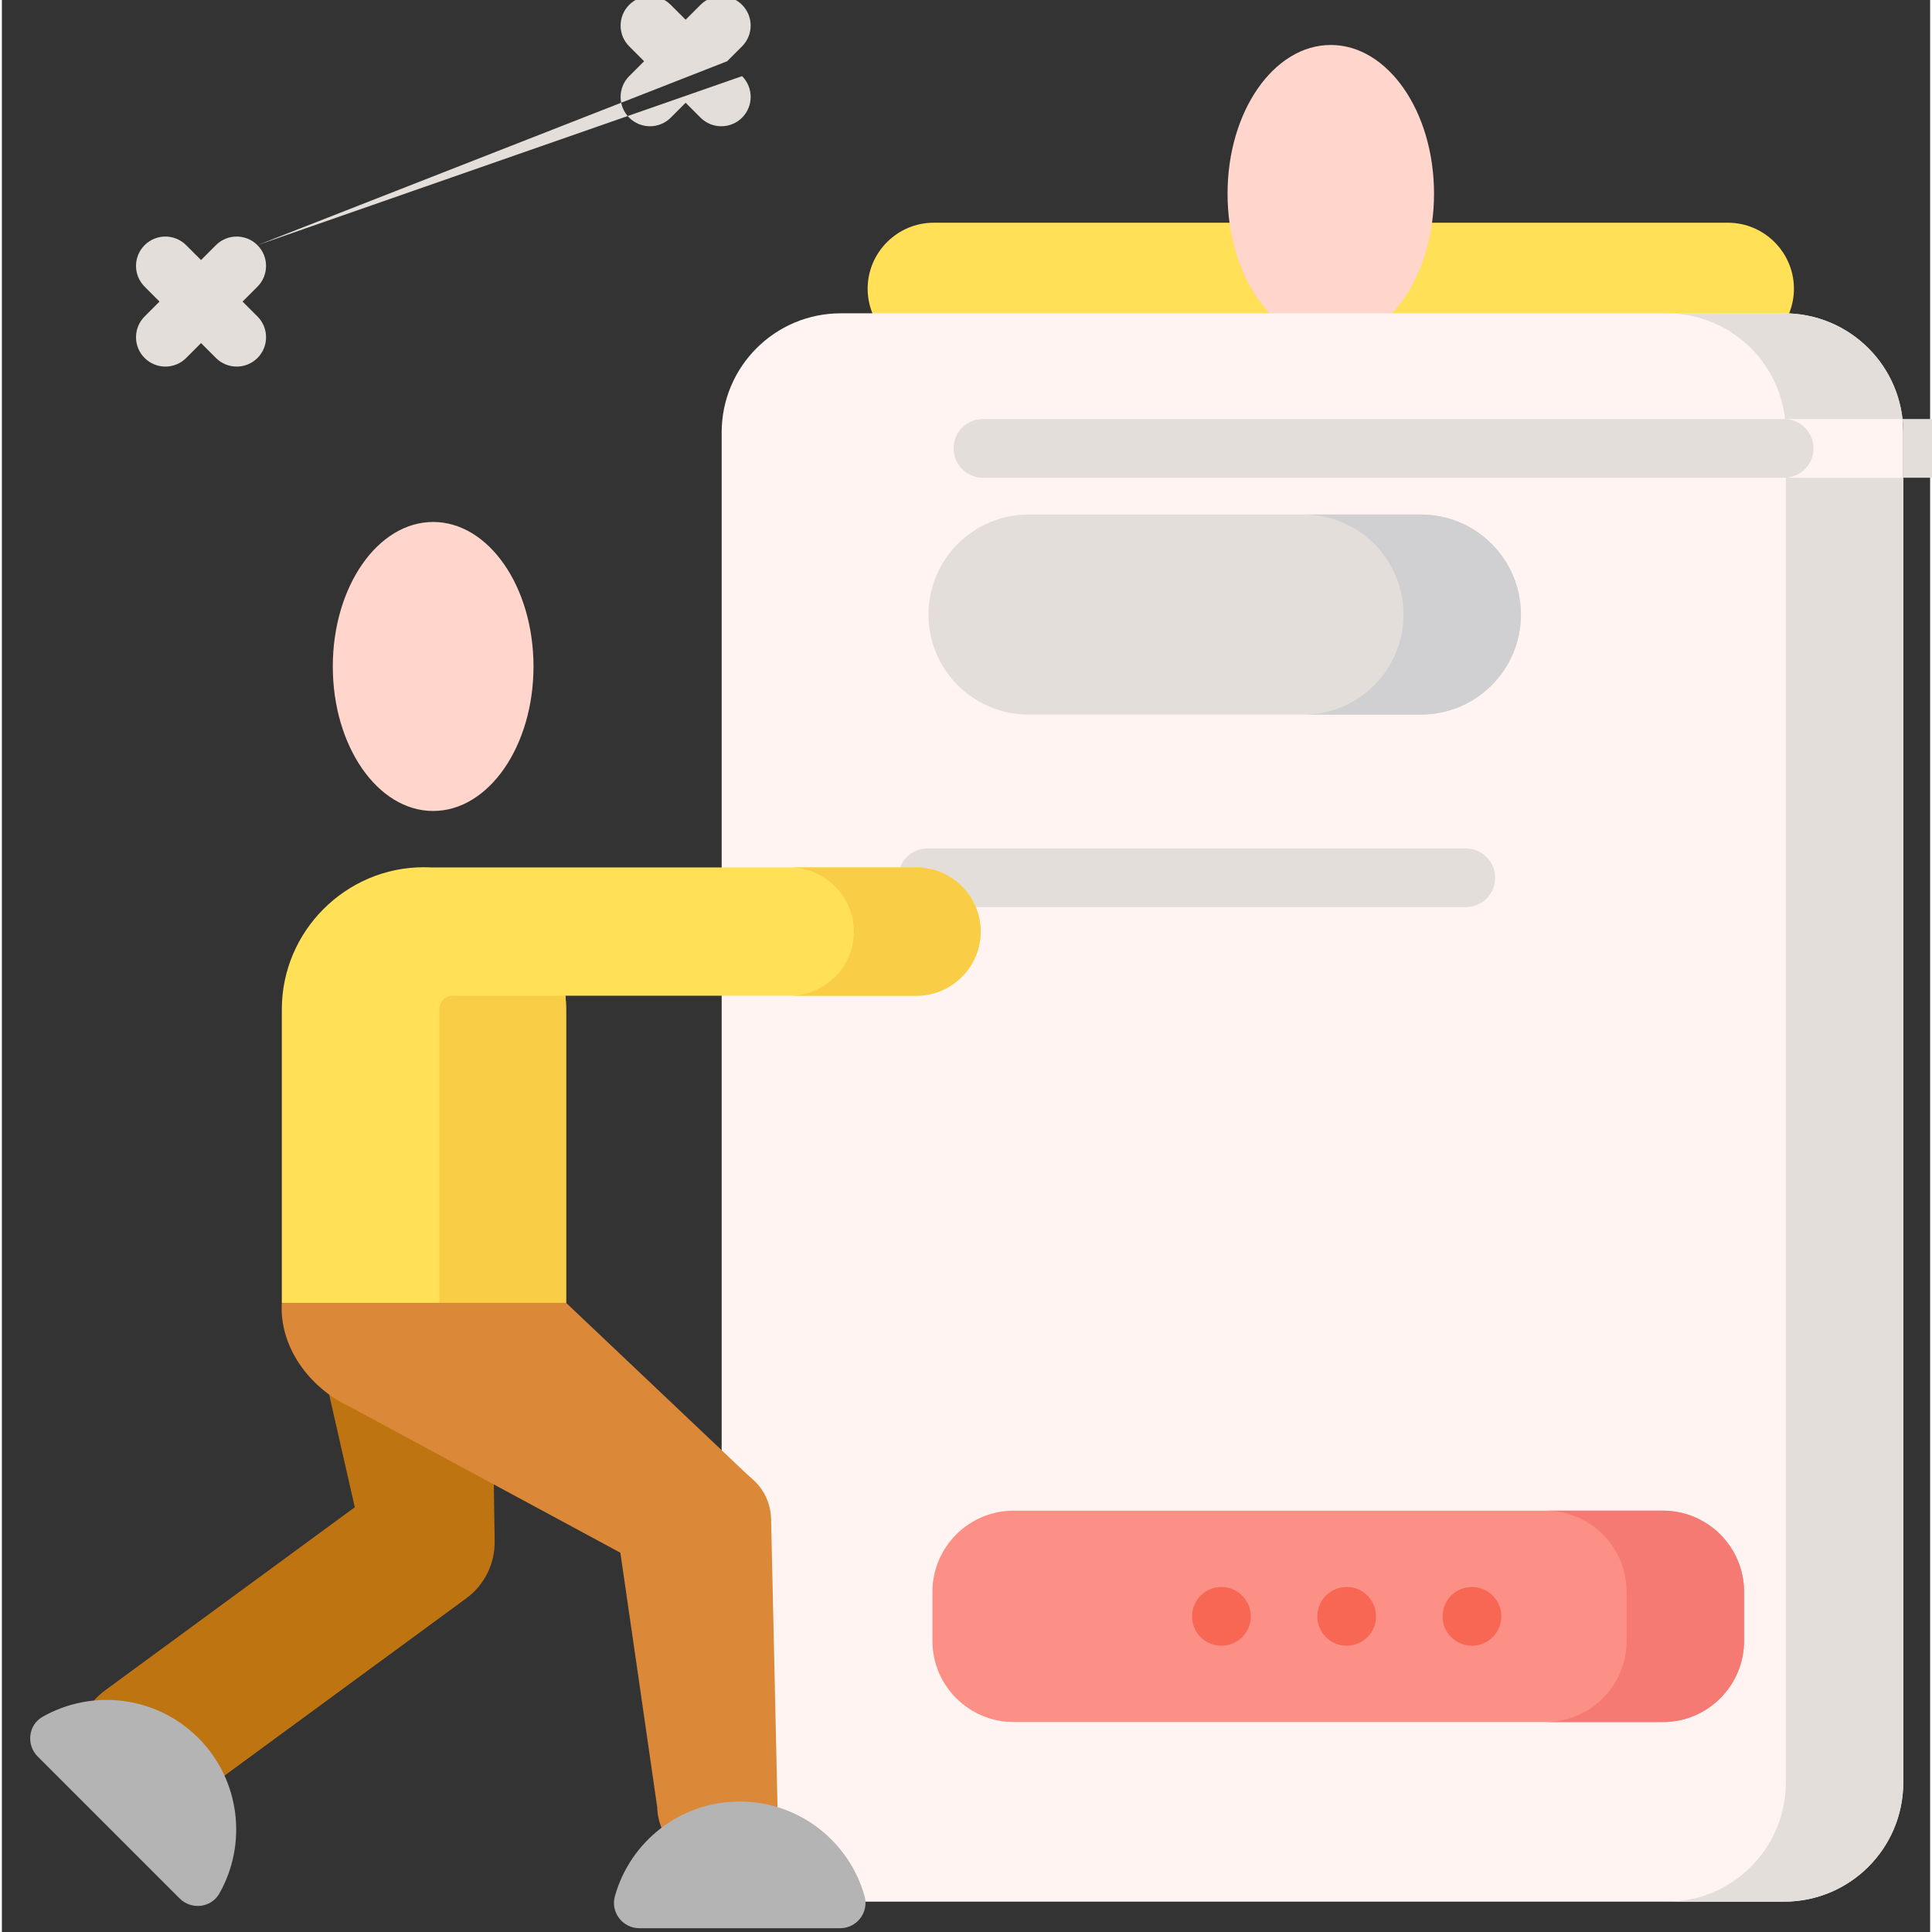
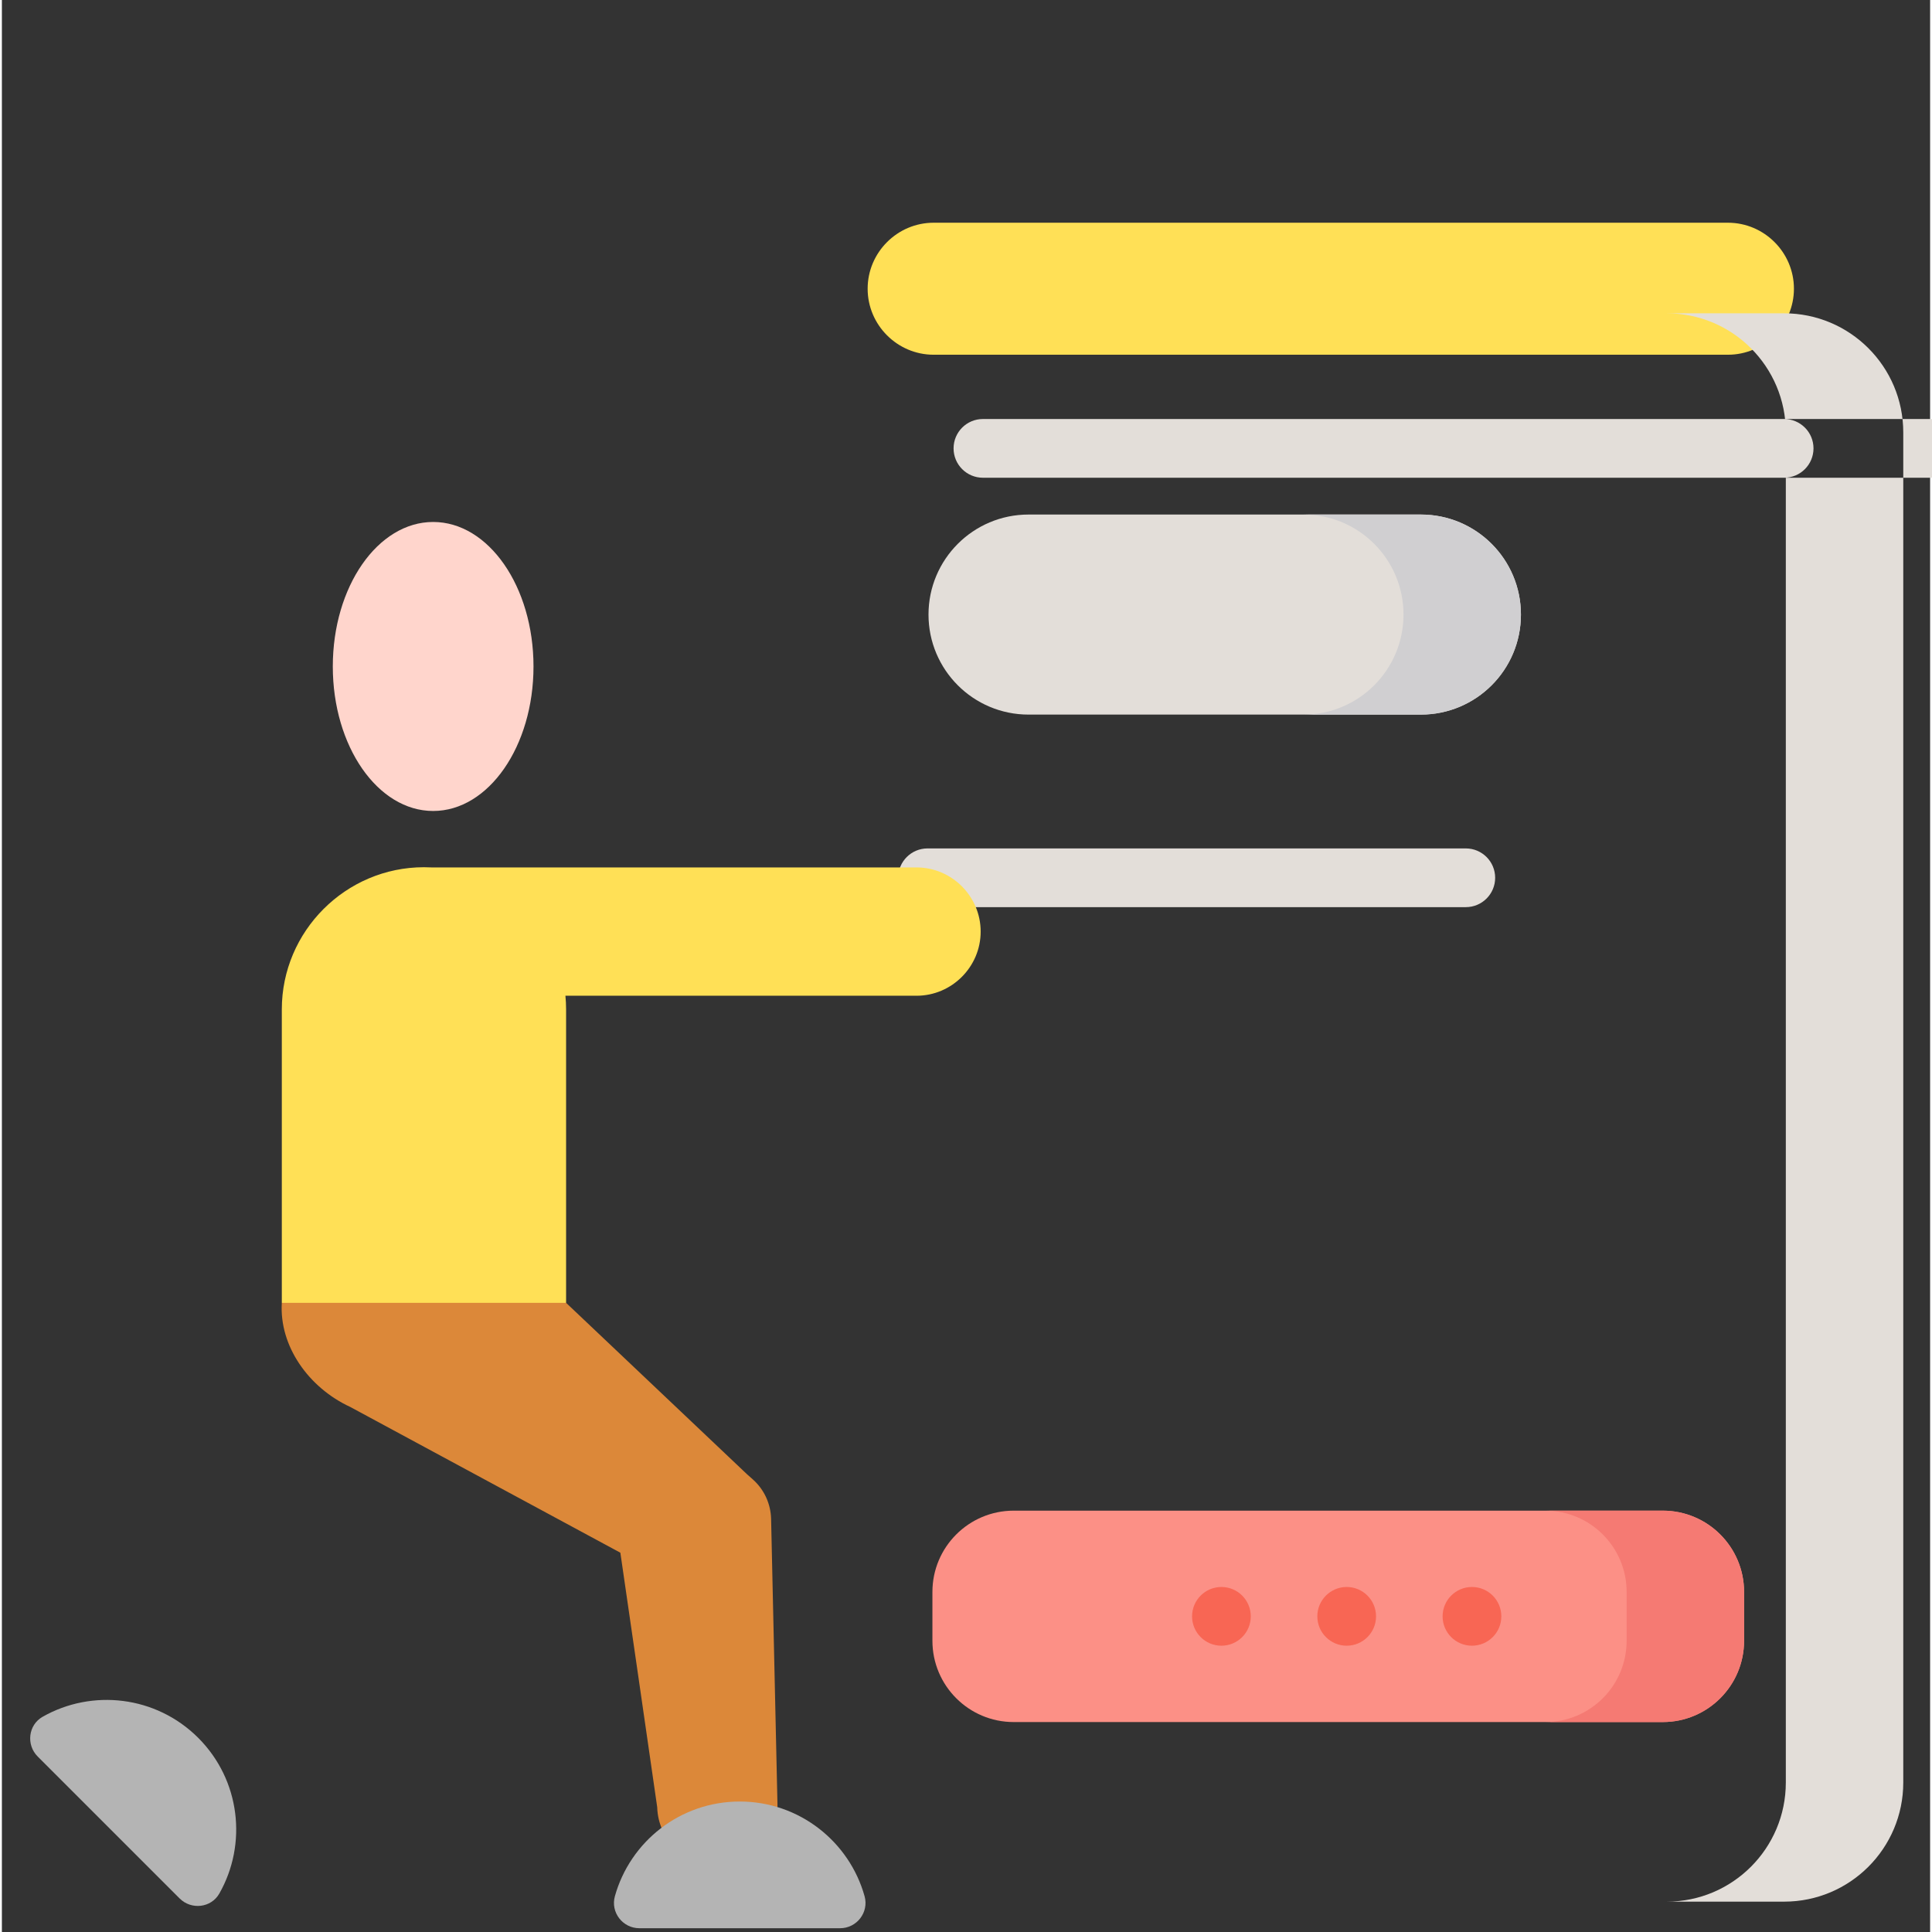
<svg xmlns="http://www.w3.org/2000/svg" height="511pt" viewBox="-7 1 511 512" width="511pt">
  <rect x="-7" y="1" width="511" height="512" fill="#333333" stroke="none" />
  <path d="M450.418 60.023h-210.492c-9.621 0-17.492 7.871-17.492 17.492s7.871 17.492 17.492 17.492h210.492c9.621 0 17.492-7.871 17.492-17.492s-7.871-17.492-17.492-17.492zm0 0" fill="#ffe056" />
-   <path d="M372.531 52.316c0-21.758-12.25-39.398-27.359-39.398s-27.359 17.641-27.359 39.398c0 21.758 12.25 39.395 27.359 39.395s27.359-17.637 27.359-39.395zm0 0" fill="#ffd5cc" />
-   <path d="M327.254 84.031h138.066c17.434 0 31.566 14.133 31.566 31.57v357.785c0 17.438-14.133 31.57-31.566 31.57h-250.004c-17.434 0-31.566-14.133-31.566-31.57v-357.785c0-17.438 14.133-31.57 31.566-31.57z" fill="#fff4f1" />
  <path d="M433.156 457.363h-172.012c-11.898 0-21.543-9.648-21.543-21.543v-12.938c0-11.898 9.645-21.543 21.543-21.543h172.012c11.898 0 21.543 9.645 21.543 21.543v12.938c0 11.895-9.645 21.543-21.543 21.543zm0 0" fill="#fc9086" />
  <path d="M369.055 190.375h-103.984c-14.637 0-26.508-11.867-26.508-26.508 0-14.641 11.867-26.508 26.508-26.508h103.984c14.641 0 26.508 11.867 26.508 26.508 0 14.641-11.867 26.508-26.508 26.508zm0 0" fill="#e3ded9" />
  <path d="M433.156 401.34h-31.125c11.898 0 21.543 9.645 21.543 21.543v12.938c0 11.895-9.645 21.539-21.543 21.539h31.125c11.898 0 21.543-9.645 21.543-21.539v-12.938c0-11.898-9.645-21.543-21.543-21.543zm0 0" fill="#f57a73" />
  <path d="M369.055 137.359h-31.121c14.641 0 26.508 11.867 26.508 26.508 0 14.641-11.867 26.508-26.508 26.508h31.121c14.641 0 26.508-11.867 26.508-26.508 0-14.641-11.867-26.508-26.508-26.508zm0 0" fill="#d0cfd1" />
  <path d="M465.316 84.031h-31.121c17.434 0 31.566 14.133 31.566 31.57v357.785c0 17.438-14.133 31.57-31.566 31.57h31.121c17.438 0 31.57-14.133 31.57-31.57v-357.785c0-17.438-14.133-31.57-31.57-31.57zm0 0-84.363 157.371h-142.652c-4.297 0-7.777-3.484-7.777-7.781s3.48-7.781 7.777-7.781h142.652c4.297 0 7.781 3.484 7.781 7.781s-3.484 7.781-7.781 7.781zm0 0 69.68 43.571h-212.332c-4.297 0-7.777-3.484-7.777-7.781s3.48-7.781 7.777-7.781h212.332c4.297 0 7.781 3.484 7.781 7.781s-3.484 7.781-7.781 7.781zm0 0 0 43.574h-212.332c-4.297 0-7.777-3.484-7.777-7.781s3.48-7.781 7.777-7.781h212.332c4.297 0 7.781 3.484 7.781 7.781s-3.484 7.781-7.781 7.781zm0 0 0 43.57h-212.332c-4.297 0-7.777-3.484-7.777-7.781s3.48-7.777 7.777-7.777h212.332c4.297 0 7.781 3.48 7.781 7.777 0 4.297-3.484 7.781-7.781 7.781zm0 0" fill="#e3ded9" />
  <path d="M374.805 429.348c0-4.297 3.477-7.781 7.781-7.781 4.293 0 7.781 3.484 7.781 7.781 0 4.305-3.488 7.781-7.781 7.781-4.305 0-7.781-3.477-7.781-7.781zm-33.199 0c0-4.297 3.484-7.781 7.781-7.781s7.781 3.484 7.781 7.781c0 4.305-3.484 7.781-7.781 7.781-4.293 0-7.781-3.477-7.781-7.781zm-33.195 0c0-4.297 3.484-7.781 7.781-7.781 4.293 0 7.777 3.484 7.777 7.781 0 4.305-3.484 7.781-7.777 7.781-4.297 0-7.781-3.477-7.781-7.781zm0 0" fill="#f86654" />
-   <path d="M60.727 65.969c-3.039-3.039-7.965-3.039-11.004 0l-3.949 3.945-3.945-3.945c-3.039-3.039-7.965-3.039-11.004 0-3.039 3.039-3.039 7.965 0 11l3.945 3.953-3.945 3.945c-3.039 3.039-3.039 7.969 0 11.004 1.52 1.52 3.512 2.281 5.5 2.281 1.992 0 3.984-.762 5.504-2.281l3.949-3.949 3.949 3.949c1.52 1.52 3.512 2.281 5.5 2.281 1.992 0 3.984-.762 5.504-2.281 3.039-3.039 3.039-7.965 0-11.004l-3.949-3.945 3.945-3.949c3.039-3.039 3.039-7.965 0-11.004zm0 0 124.476-48.739l3.949-3.949c3.039-3.039 3.039-7.965 0-11.004-3.039-3.035-7.965-3.035-11.004 0l-3.949 3.949-3.949-3.949c-3.039-3.035-7.965-3.035-11.004 0-3.039 3.039-3.039 7.969 0 11.004l3.949 3.949-3.949 3.949c-3.039 3.039-3.039 7.965 0 11.004 1.52 1.516 3.512 2.277 5.504 2.277s3.984-.758 5.504-2.277l3.949-3.949 3.945 3.949c1.52 1.516 3.512 2.277 5.504 2.277 1.992 0 3.984-.758 5.504-2.277 3.039-3.039 3.039-7.969 0-11.004zm0 0" fill="#e3ded9" />
  <path d="M133.883 177.625c0-21.152-11.906-38.297-26.594-38.297s-26.594 17.145-26.594 38.297c0 21.148 11.906 38.293 26.594 38.293s26.594-17.145 26.594-38.293zm0 0" fill="#ffd5cc" />
-   <path d="M31.277 482.332c-5.68 0-11.285-2.613-14.902-7.547-6.031-8.223-4.254-19.781 3.969-25.813l66.18-48.531-10.527-46.281c-.152-10.195 6.762-19.816 16.957-19.965 10.176-.164 29.664 9.227 29.816 19.426l.82 55.809c.09 5.977-2.723 11.625-7.543 15.16l-73.863 54.168c-3.289 2.41-7.117 3.574-10.906 3.574zm0 0" fill="#be7511" />
  <path d="M40.105 504.109c3.094 3.094 8.355 2.508 10.516-1.297 7.457-13.109 5.598-30.074-5.582-41.258-11.184-11.18-28.148-13.035-41.258-5.582-3.801 2.16-4.391 7.426-1.297 10.516zm0 0" fill="#b4b4b4" />
  <path d="M235.383 230.875h-128.594c-.641-.035-1.289-.051-1.938-.051-20.719 0-37.668 16.953-37.668 37.672v77.77l38.082 11.199 37.254-11.199v-77.77c0-1.219-.063-2.426-.176-3.613h93.039c9.352 0 17.004-7.652 17.004-17.004s-7.652-17.004-17.004-17.004zm0 0" fill="#ffe056" />
-   <path d="M108.926 346.266l-16.824 5.055h33.598l16.82-5.055v-77.77c0-1.219-.063-2.426-.176-3.613h-29.906c-1.965 0-3.516 1.609-3.512 3.574v.039zm0 0 126.457-115.391h-33.594c9.352 0 17.004 7.652 17.004 17.004s-7.652 17.004-17.004 17.004h33.594c9.352 0 17.004-7.652 17.004-17.004s-7.652-17.004-17.004-17.004zm0 0" fill="#f9cd45" />
  <path d="M142.523 346.266l47.934 45.418 1.531 1.359c3.109 2.754 4.746 6.578 4.859 10.398l1.688 75.672c.23 8.707-6.719 15.949-15.52 16.176-8.801.227-16.117-6.652-16.348-15.359-.008-.254-9.766-67.445-9.766-67.445l-71.559-38.617c-11.102-5.133-18.863-16.191-18.16-27.602" fill="#dc8839" />
  <path d="M215.133 512c4.426 0 7.68-4.219 6.492-8.48-4.043-14.477-17.32-25.098-33.086-25.098-15.77 0-29.047 10.621-33.086 25.098-1.191 4.262 2.063 8.48 6.492 8.48zm0 0" fill="#b4b4b4" />
</svg>